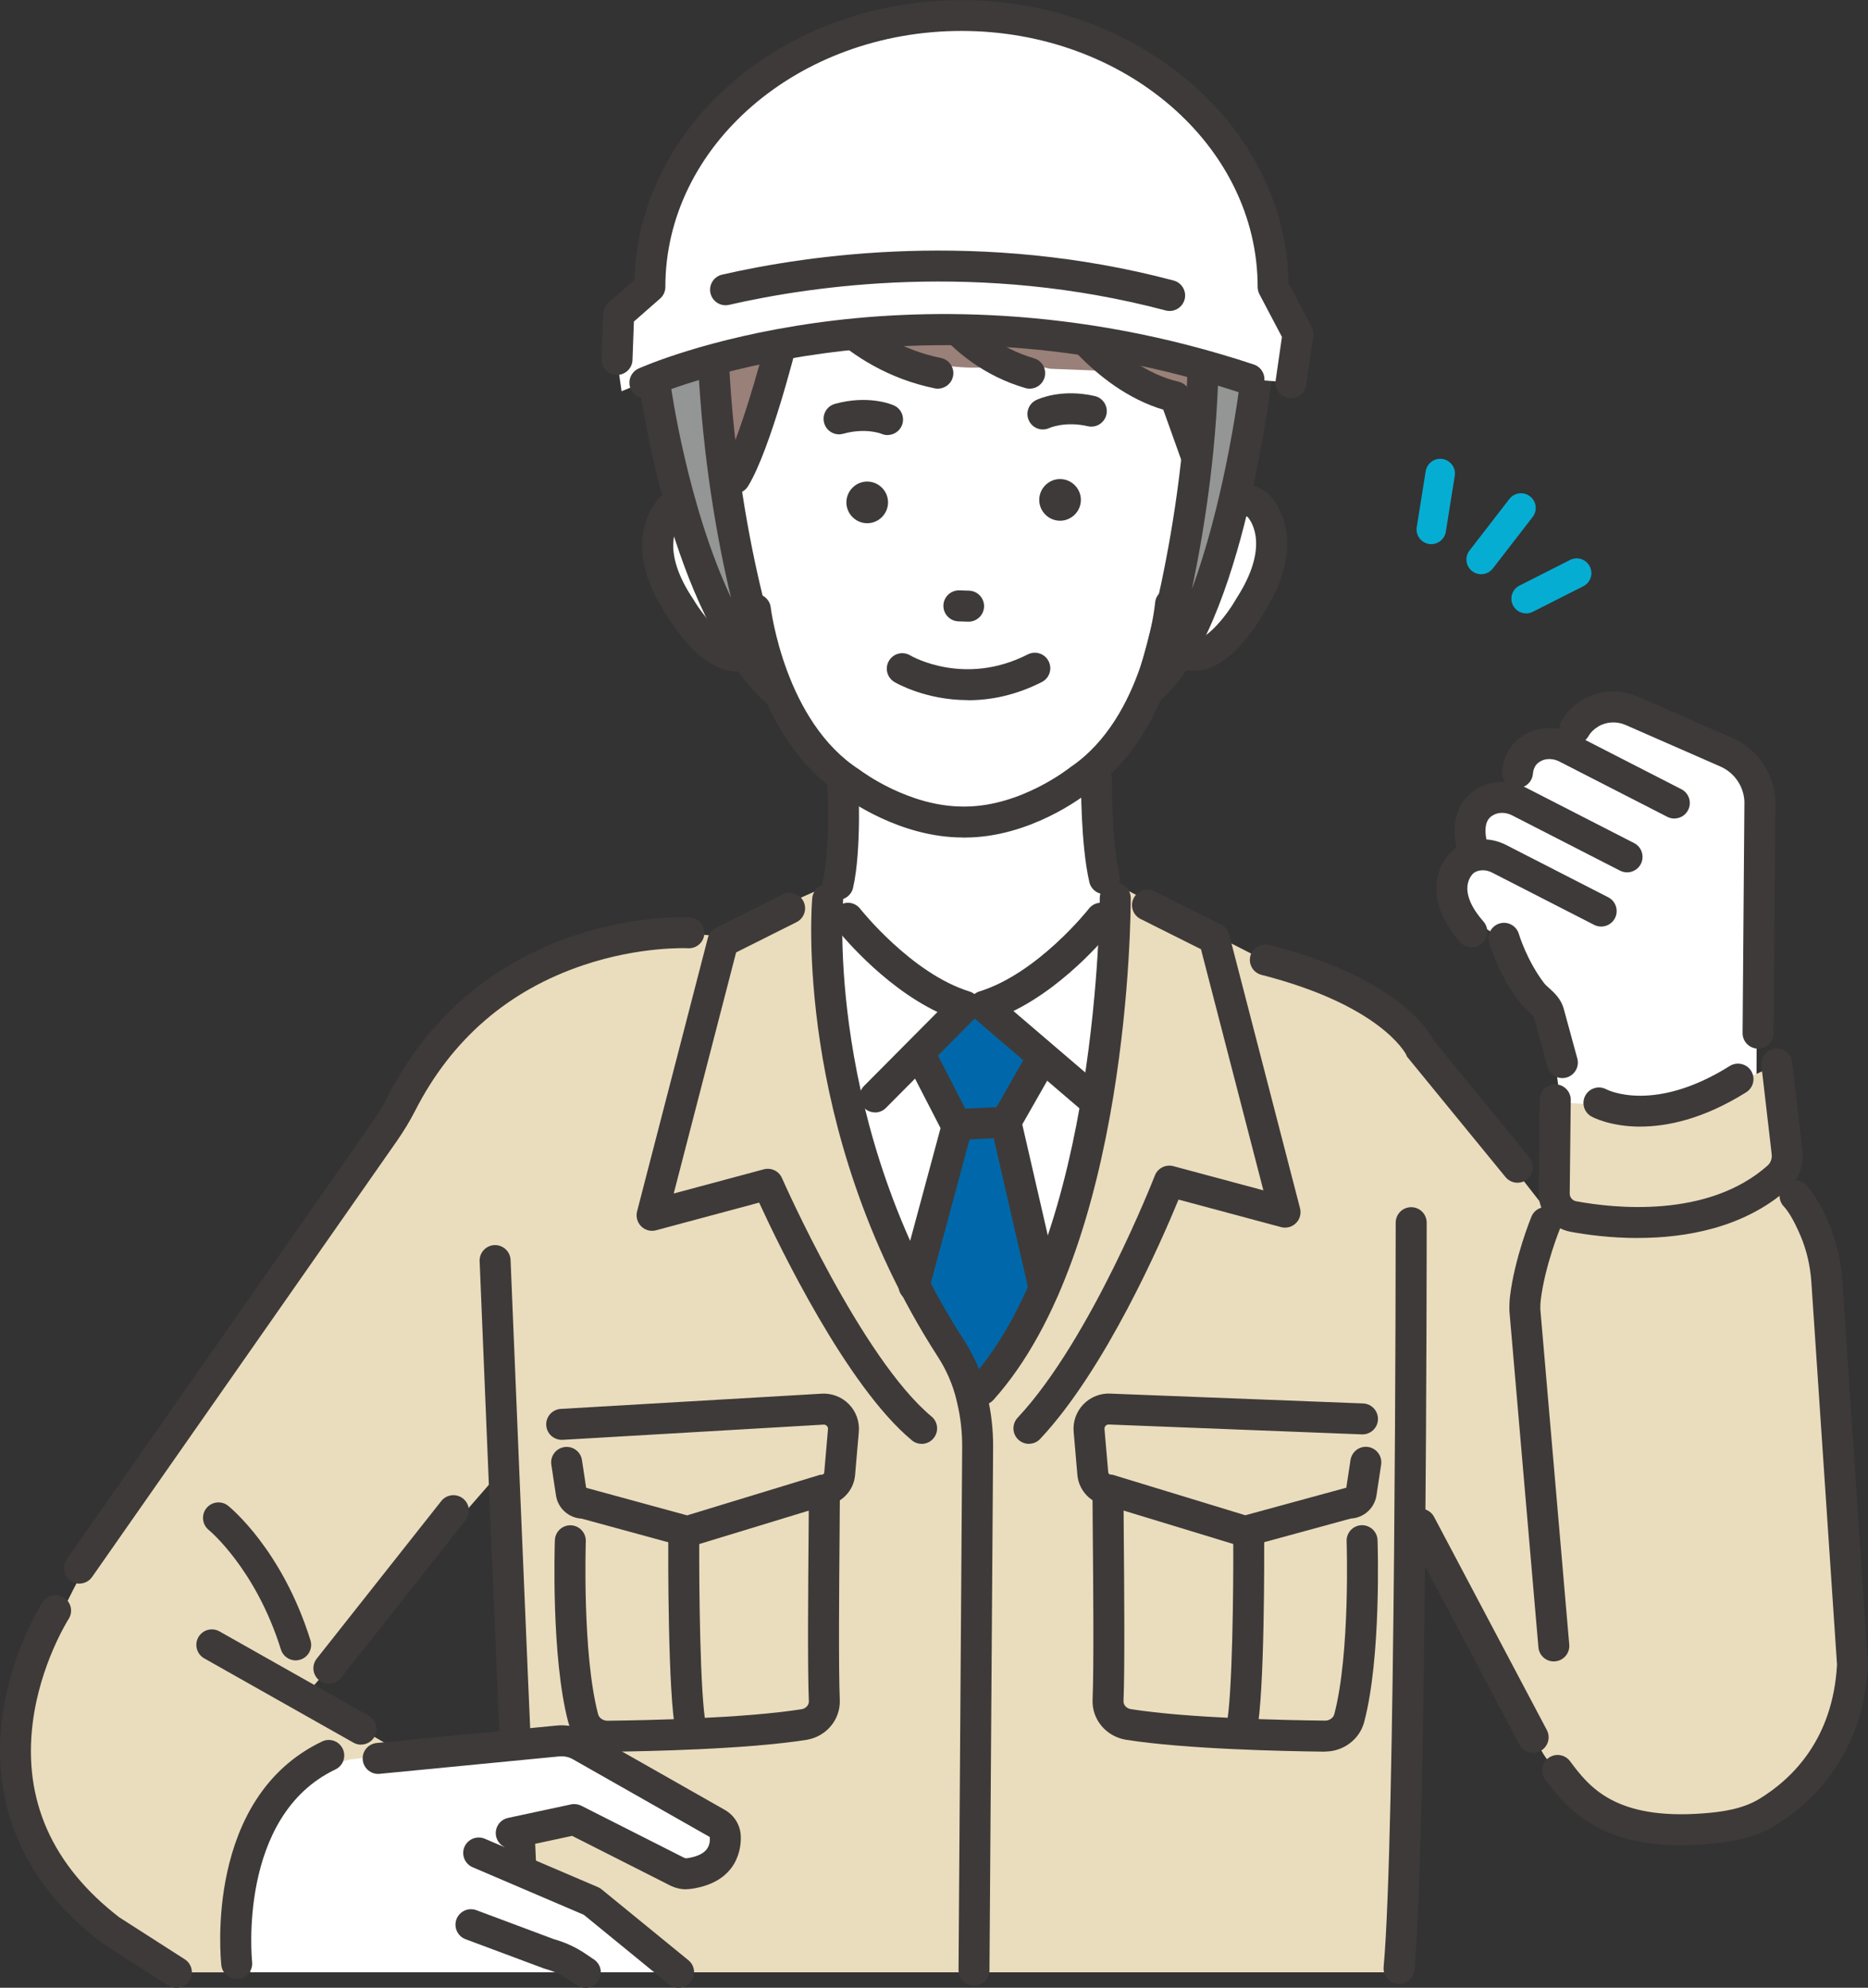
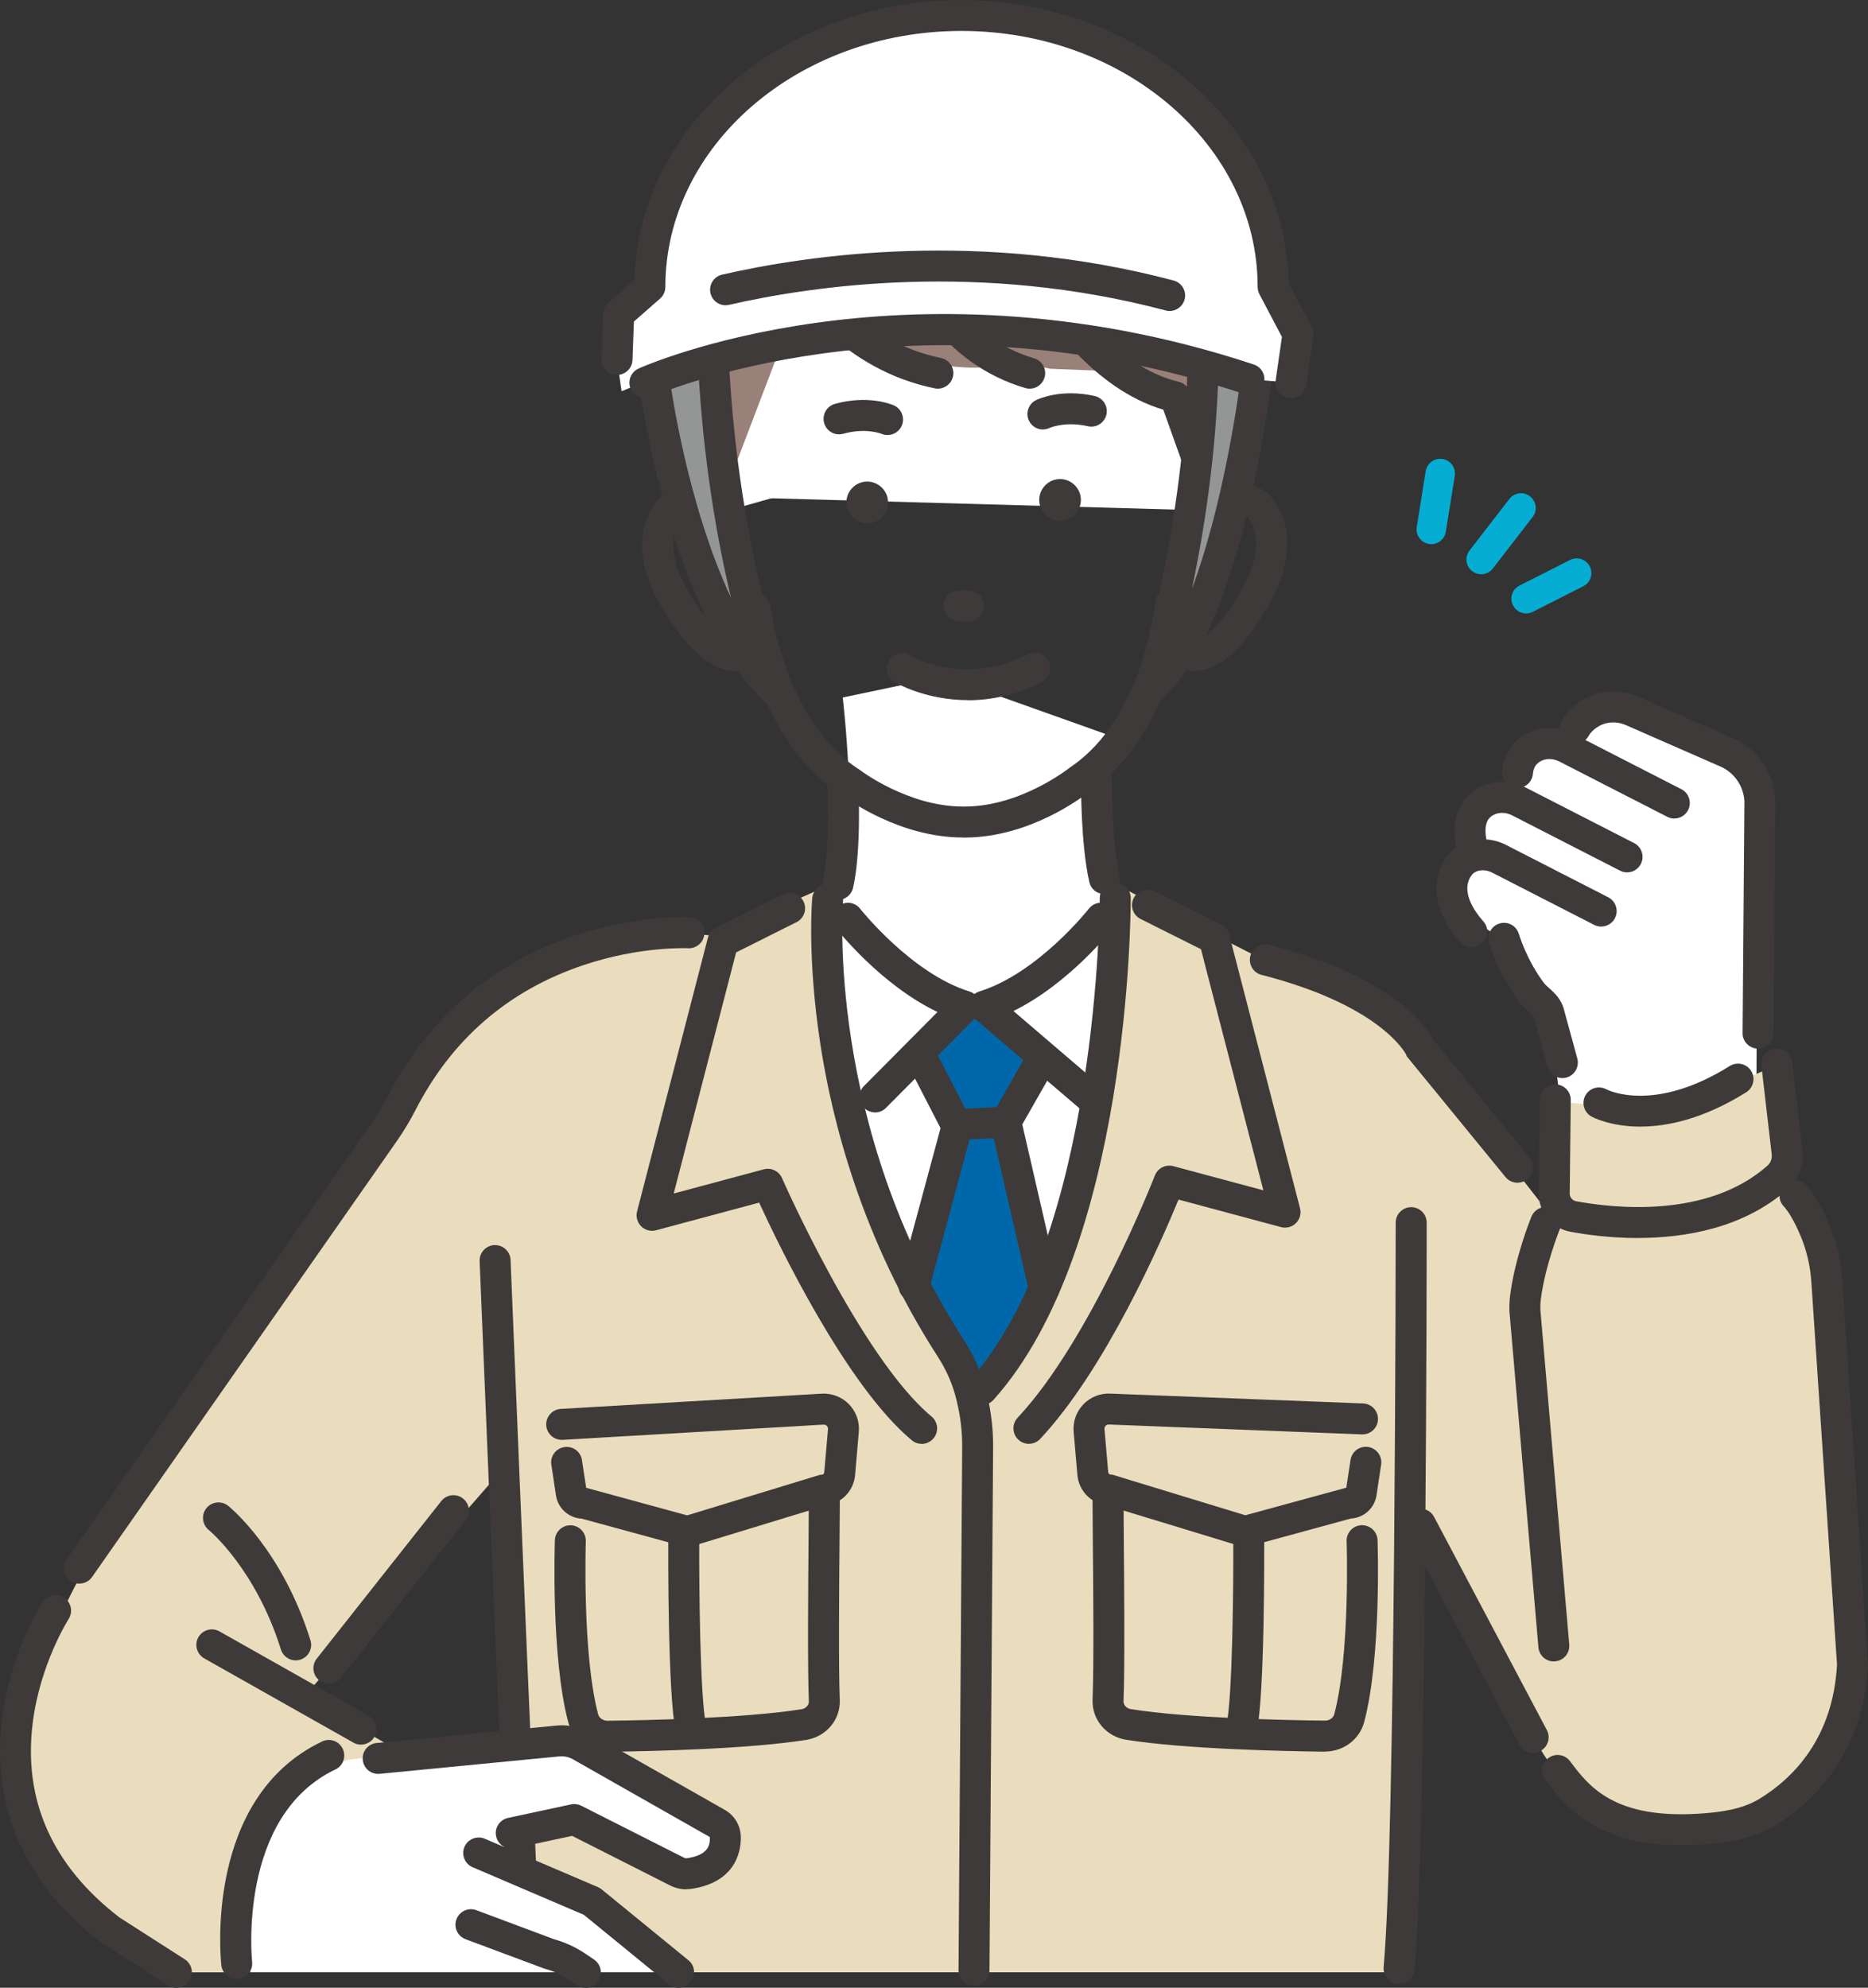
<svg xmlns="http://www.w3.org/2000/svg" id="_レイヤー_2" data-name="レイヤー 2" viewBox="0 0 359.28 382.23">
  <rect x="0" y="0" width="359.28" height="382.23" fill="#333333" stroke="none" />
  <defs>
    <style>
      .cls-1 {
        fill: #3e3a39;
      }

      .cls-1, .cls-2, .cls-3, .cls-4, .cls-5, .cls-6, .cls-7 {
        stroke-width: 0px;
      }

      .cls-2 {
        fill: #06add3;
      }

      .cls-3 {
        fill: #949595;
      }

      .cls-4 {
        fill: #998078;
      }

      .cls-5 {
        fill: #eaddbd;
      }

      .cls-6 {
        fill: #0068aa;
      }

      .cls-7 {
        fill: #fff;
      }
    </style>
  </defs>
  <g id="_レイヤー_1-2" data-name="レイヤー 1">
    <g>
      <polygon class="cls-5" points="267.09 210.68 270.89 289.03 304.57 343.75 307.54 245.65 269.09 196.37 267.09 210.68" />
      <path class="cls-5" d="M46.5,379.26l30.99-42.12-18.97-10.92,39.72-45.54,42.23-100.24s-30.71-6.66-51.35,15.58l-66.19,94.58s-36.27,52.25-9.82,71.47l21.36,17.2h12.03Z" />
      <g>
        <path class="cls-2" d="M284.88,110.42c-.6,0-1.21-.19-1.73-.59-1.24-.96-1.47-2.73-.51-3.97l7.66-9.91c.96-1.24,2.73-1.47,3.97-.51,1.24.96,1.47,2.73.51,3.97l-7.66,9.91c-.56.72-1.4,1.1-2.24,1.1Z" />
        <path class="cls-2" d="M275.29,104.64c-.15,0-.3-.01-.45-.04-1.54-.25-2.6-1.7-2.35-3.24l1.72-10.75c.25-1.54,1.7-2.6,3.24-2.35,1.54.25,2.6,1.7,2.35,3.24l-1.72,10.75c-.22,1.39-1.43,2.38-2.79,2.38Z" />
        <path class="cls-2" d="M293.53,117.95c-1.03,0-2.03-.57-2.53-1.55-.71-1.39-.15-3.1,1.25-3.8l9.72-4.92c1.39-.71,3.1-.15,3.8,1.25.71,1.39.15,3.1-1.25,3.8l-9.72,4.92c-.41.21-.85.31-1.28.31Z" />
      </g>
      <polygon class="cls-5" points="212.42 168.96 264.84 195.72 258.32 231.41 194.14 232.53 212.42 168.96" />
      <polygon class="cls-5" points="159.79 170.06 104.73 194.46 112.04 234.46 176.21 235.58 159.79 170.06" />
      <path class="cls-7" d="M162.09,134.13s2.87,24.46,0,35.4l-.39,41.06,27.18,65.2,22.02-52.94,1.87-48.83-1.87-6.68s-.49-13.38,1.94-26.13l-31.36-11.16-19.39,4.07Z" />
      <polygon class="cls-5" points="269.1 379.26 268.89 340.52 270.25 197.75 233.55 180.47 188.88 267.19 139.22 183.42 90.7 204.33 99.17 335.68 101.19 379.26 269.1 379.26" />
      <path class="cls-7" d="M203.33,29.63s-46.59-20.9-69.88,20.34l-4,16.54s-2.74,26.47,11.89,31.29l50.76-14.38,11.24-53.78Z" />
-       <path class="cls-7" d="M243.38,99.25c-5.33-6.56-12.55-2.19-12.55-2.19l-.32-33.84-20.76-11.03-23.8.31-3.26.04-23.8.31-20.47,11.56.58,35.37s-6.8-6.54-11.96.15c0,0-6.71,14.68,13.04,27.97,0,0,5.35-1.35,6.63-3.68,0,0,9.9,35.87,38.96,33.92,29.1,1.2,38.49-34.32,38.49-34.32,1.34,2.3,6.31,2.91,6.31,2.91,21.17-13.67,12.89-27.48,12.89-27.48Z" />
      <path class="cls-7" d="M136.38,95.48s-21.46-42.55,17.28-65.64c0,0,24.91-14.13,51.05,1.67,0,0,39.31,1.21,35.08,40.53l-7.11,26.14-96.29-2.7Z" />
      <path class="cls-4" d="M204.03,29.89c-48.73-18.34-83.76,31.61-73.17,59.38l3.64,7.02,3.27,1.51,2.72-5.82,13.41-35.18s20.29,18.44,41.8,12.83l6.31,1.28,12.69.5,10.84,5.77,6.87,18.92,4.13-.56,1.02-6.89c10.42-54.81-28-56.93-28-56.93l-5.53-1.82Z" />
      <path class="cls-1" d="M185.16,161.04c-11.98,0-21.95-7.18-23.17-8.09-16.64-10.73-19.55-34.44-19.67-35.45-.19-1.63.98-3.11,2.62-3.3,1.64-.18,3.11.98,3.3,2.62.03.22,2.74,22.02,17.06,31.18.07.05.14.1.21.15.09.07,9.2,6.94,19.69,6.94.16,0,.32,0,.48,0,10.74-.06,19.94-7.38,20.04-7.45.06-.05.13-.1.2-.15,14.13-9.56,16.23-31.39,16.25-31.61.15-1.64,1.59-2.84,3.23-2.7,1.64.15,2.85,1.59,2.7,3.23-.09,1.01-2.39,24.79-18.75,35.95-1.22.96-11.31,8.62-23.6,8.69-.2,0-.4,0-.6,0Z" />
      <path class="cls-1" d="M200.59,82.59c-1.1,0-2.17-.62-2.68-1.68-.72-1.48-.1-3.26,1.38-3.98.48-.23,4.88-2.24,11.28-.77,1.6.37,2.6,1.97,2.23,3.57-.37,1.6-1.97,2.6-3.57,2.23-4.34-1-7.31.31-7.34.32-.42.2-.86.3-1.3.3Z" />
      <path class="cls-1" d="M170.7,83.66c-.39,0-.78-.08-1.16-.24-.18-.07-3.1-1.19-7.37-.01-1.59.44-3.23-.49-3.66-2.08-.44-1.59.49-3.23,2.08-3.67,6.33-1.75,10.81.06,11.3.28,1.51.65,2.2,2.41,1.55,3.92-.49,1.12-1.58,1.79-2.73,1.79Z" />
      <path class="cls-1" d="M186.18,134.63c-8.15,0-13.81-3.28-14.16-3.49-1.41-.84-1.88-2.67-1.04-4.08.84-1.41,2.66-1.88,4.07-1.04.45.26,10.55,5.98,22.62-.18,1.47-.75,3.26-.17,4.01,1.3.75,1.47.17,3.26-1.3,4.01-5.14,2.62-10,3.5-14.21,3.5Z" />
      <path class="cls-1" d="M203.94,100.13h0c-2.2.03-4.03-1.75-4.06-3.95h0c-.03-2.2,1.75-4.03,3.95-4.06h0c2.2-.03,4.03,1.75,4.06,3.95h0c.03,2.2-1.75,4.03-3.95,4.06Z" />
      <path class="cls-1" d="M166.85,100.61h0c-2.2.03-4.03-1.75-4.06-3.95h0c-.03-2.2,1.75-4.03,3.95-4.06h0c2.2-.03,4.03,1.75,4.06,3.95h0c.03,2.2-1.75,4.03-3.95,4.06Z" />
      <path class="cls-1" d="M186.29,119.54s-.06,0-.09,0l-1.86-.06c-1.64-.05-2.94-1.42-2.89-3.07.05-1.64,1.42-2.93,3.07-2.89l1.86.06c1.64.05,2.94,1.42,2.89,3.07-.05,1.61-1.37,2.89-2.98,2.89Z" />
-       <path class="cls-1" d="M141.33,94.92c-.53,0-1.07-.14-1.56-.44-1.4-.86-1.84-2.7-.98-4.1,3.18-5.18,7.35-20.21,8.69-25.57.4-1.6,2.02-2.57,3.61-2.17,1.6.4,2.57,2.01,2.17,3.61-.21.82-5.08,20.23-9.39,27.25-.56.91-1.54,1.42-2.54,1.42Z" />
      <path class="cls-1" d="M133.45,93.86c-.96,0-1.91-.47-2.49-1.33-2.33-3.51-3.9-7.53-4.66-11.94-.28-1.62.81-3.16,2.43-3.44,1.62-.28,3.16.81,3.44,2.43.62,3.59,1.89,6.84,3.76,9.66.91,1.37.54,3.22-.84,4.13-.51.34-1.08.5-1.64.5Z" />
      <path class="cls-1" d="M229.72,129.01c-1.94,0-4.59-.75-6.91-4.03-.95-1.34-.63-3.2.71-4.15,1.34-.95,3.2-.63,4.15.71,1.11,1.57,1.88,1.53,2.14,1.51,2.47-.13,6.23-4.84,8-7.98.03-.05.06-.1.09-.14,6.2-9.7,2.92-14.53,2.06-15.53-4.3-2.26-6.29.5-6.51.83-.9,1.37-2.75,1.75-4.13.85-1.37-.9-1.75-2.75-.85-4.13,1.82-2.76,7.25-6.85,14.79-2.53.17.1.33.21.48.34.37.32,8.92,8.07-.78,23.3-1.1,1.94-6.35,10.59-12.84,10.93-.13,0-.26.01-.4.01Z" />
      <path class="cls-1" d="M161.17,173.04c-.22,0-.45-.03-.67-.08-1.6-.37-2.6-1.97-2.23-3.57,1.51-6.52.86-19.07.85-19.2-.09-1.64,1.17-3.05,2.81-3.13,1.64-.08,3.05,1.17,3.13,2.81.03.55.7,13.52-.99,20.86-.32,1.38-1.54,2.31-2.9,2.31Z" />
      <path class="cls-1" d="M212.42,171.94c-1.36,0-2.58-.93-2.9-2.31-1.68-7.27-1.6-19.12-1.6-19.62.01-1.64,1.34-2.95,2.98-2.95h.03c1.64.01,2.97,1.36,2.95,3,0,.12-.08,11.64,1.44,18.23.37,1.6-.63,3.2-2.23,3.57-.23.05-.45.08-.67.08Z" />
      <path class="cls-1" d="M132.29,55.15c-.41,0-.82-.08-1.22-.26-1.5-.67-2.17-2.44-1.5-3.94.22-.48,5.43-11.91,17.46-20.6,11.13-8.04,30.35-15.12,58.7-3.18,1.52.64,2.23,2.38,1.59,3.9-.64,1.52-2.38,2.23-3.9,1.59-20.72-8.72-38.52-7.87-52.9,2.52-10.75,7.76-15.47,18.1-15.51,18.2-.5,1.11-1.58,1.76-2.72,1.76Z" />
      <path class="cls-1" d="M141.66,129.12c-.07,0-.14,0-.2,0-6.46-.17-11.89-8.61-13.03-10.51-10.02-14.85-1.72-22.76-1.36-23.09.15-.13.3-.25.47-.35,7.37-4.47,12.88-.56,14.75,2.13.94,1.35.61,3.21-.74,4.15-1.34.93-3.18.62-4.12-.71-.55-.73-2.58-2.85-6.46-.68-.83,1.01-3.93,5.86,2.44,15.27.03.05.06.1.09.15,1.83,3.06,5.68,7.61,8.12,7.68.25,0,1.01.03,2.06-1.54.92-1.37,2.77-1.73,4.13-.81,1.37.92,1.73,2.77.81,4.13-2.3,3.42-5.02,4.18-6.96,4.18Z" />
      <path class="cls-1" d="M180.4,74.74c-.2,0-.4-.02-.6-.06-17.91-3.65-26.68-17.65-27.04-18.25-.86-1.4-.42-3.24.98-4.1,1.4-.86,3.23-.42,4.09.98.11.18,7.89,12.42,23.15,15.53,1.61.33,2.65,1.9,2.32,3.51-.29,1.41-1.53,2.38-2.92,2.38Z" />
      <path class="cls-1" d="M198.04,74.74c-.28,0-.56-.04-.84-.12-16.01-4.7-22.23-18.88-22.49-19.48-.65-1.51.06-3.26,1.57-3.91,1.51-.64,3.26.05,3.91,1.56h0c.05.12,5.44,12.22,18.69,16.11,1.58.46,2.48,2.12,2.02,3.7-.38,1.3-1.57,2.14-2.86,2.14Z" />
      <path class="cls-1" d="M230.76,92.56c-1.22,0-2.37-.76-2.8-1.98l-4.22-11.8c-13.65-4.05-22.54-18.03-22.92-18.65-.87-1.39-.45-3.23.94-4.1,1.39-.87,3.23-.45,4.1.94.13.2,8.72,13.63,20.82,16.43.99.23,1.79.94,2.13,1.9l4.75,13.28c.55,1.55-.25,3.25-1.8,3.81-.33.12-.67.17-1,.17Z" />
      <path class="cls-1" d="M269.09,381.48c-.09,0-.18,0-.28-.01-1.64-.15-2.84-1.6-2.69-3.24,2.28-24.74,2.32-141.94,2.32-143.12,0-1.65,1.33-2.98,2.98-2.98h0c1.65,0,2.98,1.33,2.98,2.98,0,4.83-.04,118.66-2.34,143.67-.14,1.55-1.44,2.71-2.96,2.71Z" />
      <path class="cls-1" d="M100.2,363.3c-1.58,0-2.9-1.25-2.97-2.85-2.04-45.91-4.95-117.21-4.98-117.93-.07-1.64,1.21-3.03,2.85-3.1,1.65-.05,3.03,1.21,3.1,2.85.03.71,2.94,72.01,4.98,117.9.07,1.64-1.2,3.04-2.84,3.11-.04,0-.09,0-.13,0Z" />
      <path class="cls-1" d="M132.24,297.58l-20.37-5.56c-2.48-.13-4.56-1.97-4.94-4.48l-.89-5.89c-.25-1.63.87-3.14,2.5-3.39,1.63-.25,3.15.87,3.39,2.5l.81,5.33,19.42,5.3,25.56-7.8.36-.02c.24-.01.43-.2.45-.44l.72-8.32c.03-.3-.11-.51-.23-.63-.12-.12-.32-.26-.62-.24l-50.19,2.93c-1.64.08-3.05-1.16-3.15-2.8-.1-1.64,1.16-3.05,2.8-3.15l50.19-2.93c1.96-.11,3.87.63,5.24,2.04,1.37,1.41,2.06,3.34,1.89,5.3l-.72,8.32c-.26,3.04-2.65,5.48-5.65,5.84l-26.57,8.1Z" />
      <path class="cls-1" d="M132.89,335.44c-1.37,0-2.61-.95-2.91-2.35-1.57-7.26-1.46-35.32-1.45-36.51,0-1.64,1.34-2.96,2.98-2.96h.01c1.65,0,2.97,1.35,2.97,2.99-.04,7.93.13,29.73,1.32,35.23.35,1.61-.67,3.19-2.28,3.54-.21.05-.42.07-.63.07Z" />
      <path class="cls-1" d="M116.85,336.83c-3.57,0-6.68-2.32-7.56-5.68-3.31-12.52-2.6-34.07-2.57-34.98.06-1.64,1.44-2.93,3.08-2.87,1.64.06,2.93,1.44,2.87,3.08,0,.21-.71,21.59,2.37,33.26.19.72.95,1.24,1.8,1.24h.02c7.54-.08,26.25-.47,37.29-2.21.84-.13,1.45-.79,1.42-1.53-.27-6.52-.13-22.44-.05-31.95.03-3.19.05-5.72.05-7.06,0-1.64,1.33-2.98,2.98-2.98s2.98,1.33,2.98,2.98c0,1.34-.02,3.9-.05,7.11-.08,9.46-.22,25.28.04,31.66.15,3.76-2.61,7.06-6.44,7.66-11.43,1.81-30.49,2.2-38.16,2.29-.03,0-.06,0-.09,0Z" />
      <path class="cls-1" d="M239.44,297.58l-26.57-8.1c-2.99-.36-5.38-2.8-5.65-5.84l-.72-8.32c-.17-1.96.52-3.89,1.89-5.3,1.36-1.4,3.26-2.15,5.21-2.04l48.57,1.89c1.64.06,2.92,1.45,2.86,3.09-.06,1.64-1.45,2.92-3.09,2.86l-48.66-1.9c-.31-.02-.51.12-.62.24-.12.12-.25.33-.23.63l.72,8.32c.02.24.21.42.45.44l.36.02,25.56,7.8,19.42-5.3.81-5.33c.25-1.63,1.77-2.75,3.39-2.5,1.63.25,2.74,1.77,2.5,3.39l-.89,5.89c-.38,2.51-2.46,4.36-4.94,4.48l-20.37,5.56Z" />
      <path class="cls-1" d="M238.79,335.44c-.21,0-.42-.02-.63-.07-1.61-.35-2.63-1.93-2.28-3.54,1.19-5.5,1.36-27.29,1.32-35.23,0-1.65,1.32-2.98,2.96-2.99h.01c1.64,0,2.97,1.32,2.98,2.96,0,1.19.12,29.26-1.45,36.51-.3,1.4-1.54,2.35-2.91,2.35Z" />
      <path class="cls-1" d="M254.83,336.83s-.06,0-.09,0c-7.67-.09-26.73-.48-38.16-2.29-3.82-.61-6.59-3.9-6.44-7.66.26-6.38.13-22.2.04-31.66-.03-3.21-.05-5.76-.05-7.11,0-1.64,1.33-2.98,2.98-2.98s2.98,1.33,2.98,2.98c0,1.33.02,3.87.05,7.06.08,9.51.22,25.43-.05,31.95-.03.74.58,1.4,1.42,1.53,11.04,1.75,29.76,2.13,37.29,2.21.88.02,1.64-.51,1.83-1.24,3.08-11.66,2.38-33.04,2.37-33.26-.06-1.64,1.23-3.02,2.87-3.08,1.65-.04,3.02,1.23,3.08,2.87.03.91.74,22.47-2.57,34.98-.89,3.35-3.99,5.68-7.56,5.68Z" />
      <path class="cls-1" d="M238.4,92.25c-.18,0-.37-.02-.56-.05-1.62-.31-2.68-1.87-2.37-3.48.69-3.61,1.18-7.12,1.46-10.41.14-1.64,1.58-2.87,3.22-2.71,1.64.14,2.85,1.58,2.71,3.22-.3,3.5-.82,7.2-1.54,11.01-.27,1.43-1.52,2.42-2.92,2.42Z" />
      <g>
        <path class="cls-7" d="M337.82,211.15l.24-64.54-27.38-10.67s-7.87-.54-9.05,7.5c0,0-8.97-1.79-10.65,10.22,0,0-8.41-2.35-6.83,10.13,0,0-7.2,3.27-4.03,10.88l8.02,5.47,9.77,14.69,2.08,16.16c18.63,14.55,30.41,5.64,37.84.17Z" />
        <path class="cls-5" d="M341.74,204.62c-19.92,10.5-41.68,7.25-41.68,7.25l-1.14,17.64c0,2.17,1.54,4.03,3.67,4.43,7.92,1.47,26.87,3.48,39.31-7.54,1.37-1.21,2.04-3.03,1.79-4.84l-1.96-16.94Z" />
        <path class="cls-5" d="M343.14,226.39c1.49,1.58,4.91,7.73,5.92,10.11,1.32,3.14,2.08,6.49,2.3,9.89l4.94,73.68c-.82,16.14-10.03,24.5-16.32,28.35-3.63,2.22-7.84,3.35-12.1,3.24-11.72-.3-21.22-6.52-26.91-10.19-3.8-2.45-6.1-6.65-6.19-11.16l-1.51-78.38c-.01-.75,0-1.5.09-2.25.85-7.12,2.91-16.81,2.91-16.81l29.47.62,17.38-7.12Z" />
        <path class="cls-1" d="M315.51,216.64c-5.76,0-9.15-1.79-9.41-1.94-1.44-.79-1.97-2.6-1.18-4.05.79-1.43,2.58-1.96,4.02-1.19.43.22,9.29,4.58,23.75-4.48,1.39-.87,3.23-.45,4.11.94.87,1.39.45,3.23-.94,4.11-8.3,5.2-15.26,6.6-20.36,6.6Z" />
        <path class="cls-1" d="M315.01,238.06c-5.34,0-9.97-.65-12.95-1.2-3.55-.66-6.12-3.75-6.11-7.36l.2-18.04c.02-1.63,1.35-2.95,2.98-2.95h.03c1.64.02,2.96,1.37,2.95,3.01l-.2,18.01c0,.7.52,1.33,1.24,1.46,7.23,1.34,25.28,3.35,36.79-6.84.62-.55.93-1.38.81-2.21v-.06s-1.97-16.94-1.97-16.94c-.19-1.63.98-3.11,2.62-3.3,1.64-.19,3.11.98,3.3,2.62l1.96,16.91c.37,2.8-.66,5.58-2.77,7.44-8.51,7.54-19.73,9.44-28.88,9.44Z" />
        <path class="cls-1" d="M323.34,354.82c-15.33,0-21.53-6.43-26.14-12.59-.99-1.32-.72-3.18.6-4.17,1.32-.99,3.18-.72,4.17.6,3.59,4.79,8.5,11.36,25.69,10.03,3.5-.27,7.51-.81,10.77-2.81,6.37-3.9,14.11-11.54,14.89-25.78l-4.93-73.51c-.21-3.17-.91-6.17-2.08-8.94-1.41-3.33-2.53-4.92-3.23-5.67-1.13-1.2-1.07-3.08.13-4.21,1.2-1.13,3.08-1.07,4.21.13,1.5,1.6,2.98,4.1,4.38,7.43,1.42,3.37,2.27,7.03,2.53,10.85l4.95,73.86v.18c-.91,17.85-11.51,26.92-17.75,30.74-4.33,2.65-9.22,3.34-13.42,3.67-1.68.13-3.27.19-4.77.19Z" />
        <path class="cls-1" d="M298.85,319.48c-1.53,0-2.83-1.17-2.96-2.72l-5.58-64.67v-.1c-.02-.99.02-1.86.11-2.66.89-7.44,4-15.07,4.13-15.39.63-1.52,2.37-2.25,3.89-1.62,1.52.63,2.25,2.37,1.62,3.89h0c-.03.07-2.94,7.22-3.73,13.83-.06.51-.08,1.06-.07,1.74l5.56,64.46c.14,1.64-1.07,3.08-2.71,3.22-.09,0-.17.01-.26.01Z" />
        <path class="cls-1" d="M338.13,201.64h-.02c-1.64-.01-2.97-1.36-2.95-3l.35-44.53c-.13-2.91-1.93-5.54-4.61-6.71l-18.21-7.98c-1.76-.77-3.74-.66-5.3.29-.85.52-1.47,1.13-1.84,1.8-.8,1.44-2.61,1.96-4.05,1.17-1.44-.79-1.96-2.61-1.17-4.05.88-1.59,2.21-2.94,3.95-4,3.22-1.97,7.25-2.22,10.8-.66l18.21,7.98c4.77,2.09,7.97,6.8,8.17,12.01v.07s-.35,44.67-.35,44.67c-.01,1.64-1.34,2.96-2.98,2.96Z" />
        <path class="cls-1" d="M322.04,157.4c-.46,0-.92-.11-1.36-.33l-20.75-10.63c-1.29-.66-2.74-.64-3.8.04-.8.52-1.2,1.24-1.3,2.35-.16,1.64-1.61,2.85-3.25,2.68-1.64-.16-2.84-1.61-2.68-3.25.28-2.91,1.65-5.25,3.97-6.77,2.84-1.85,6.58-1.99,9.77-.36l20.75,10.63c1.46.75,2.04,2.54,1.29,4.01-.53,1.03-1.57,1.62-2.65,1.62Z" />
        <path class="cls-1" d="M312.95,167.75c-.46,0-.92-.11-1.36-.33l-20.75-10.63c-1.29-.66-2.74-.64-3.8.04-.48.31-1.76,1.15-1.18,4.43.28,1.62-.8,3.16-2.42,3.45-1.62.28-3.16-.8-3.45-2.42-1.09-6.22,1.91-9.21,3.79-10.44,2.84-1.85,6.58-1.99,9.77-.36l20.75,10.63c1.46.75,2.04,2.54,1.29,4.01-.53,1.03-1.57,1.62-2.65,1.62Z" />
        <path class="cls-1" d="M283.07,182.16c-.82,0-1.64-.34-2.23-1.01-4.36-4.93-4.85-9.09-4.49-11.72.44-3.26,2.31-5.55,3.92-6.6,2.73-1.79,6.34-1.92,9.41-.35l19.64,10.06c1.46.75,2.04,2.55,1.29,4.01-.75,1.46-2.55,2.04-4.01,1.29l-19.64-10.06c-1.15-.59-2.5-.58-3.43.03-.27.18-1.08,1-1.27,2.4-.27,2,.79,4.42,3.05,6.98,1.09,1.23.97,3.11-.26,4.2-.57.5-1.27.75-1.97.75Z" />
        <path class="cls-1" d="M300.49,207.31c-1.31,0-2.51-.87-2.87-2.2l-2.6-9.51c-.07-.27-.59-.74-1.05-1.15-.56-.51-1.2-1.08-1.78-1.84-4.03-5.32-5.72-11.11-5.79-11.35-.46-1.58.45-3.23,2.04-3.69,1.58-.46,3.23.45,3.69,2.03.03.09,1.5,5.02,4.82,9.41.23.31.61.65,1.01,1.01.97.87,2.3,2.07,2.82,4.03l2.59,9.49c.43,1.59-.5,3.22-2.09,3.66-.26.07-.53.11-.79.11Z" />
      </g>
      <path class="cls-1" d="M291.87,227.43c-.86,0-1.72-.37-2.31-1.09l-18.98-23.2-.12-.33c-.28-.55-5.23-9.57-27.83-15.35-1.59-.41-2.55-2.03-2.15-3.62.41-1.59,2.03-2.55,3.62-2.15,24.04,6.15,30.38,15.9,31.62,18.33l18.45,22.55c1.04,1.27.85,3.15-.42,4.19-.55.45-1.22.67-1.88.67Z" />
      <path class="cls-1" d="M294.88,337.05c-1.07,0-2.1-.58-2.64-1.59l-21.69-40.99c-.77-1.45-.21-3.26,1.24-4.03,1.45-.77,3.26-.21,4.03,1.24l21.69,40.99c.77,1.45.21,3.26-1.24,4.03-.44.24-.92.35-1.39.35Z" />
      <g>
        <path class="cls-7" d="M48.16,379.26c-2.79-6.9-3.46-18.58,2.24-29.37l7.42-8.93,9.39-2.61,39.29-4.64,32.4,17.8s2.91,9.93-8.71,8.37l-16.22-9.99-15.64,2.6-2.66,5.37,20.24,7.91,14.62,13.49H48.16Z" />
        <path class="cls-1" d="M132,363.3c-1.08,0-2.16-.26-3.15-.76l-18.81-9.52-11.08,2.38c-1.61.34-3.19-.68-3.54-2.29s.68-3.19,2.29-3.54l12.11-2.6c.67-.14,1.36-.05,1.97.25l19.75,9.99c.2.1.41.14.6.11,4.01-.6,4.45-2.45,4.39-4,0-.05-.03-.09-.07-.11l-26.29-14.93c-.8-.45-1.74-.64-2.65-.53-.03,0-.05,0-.08,0l-34.42,3.34c-1.64.16-3.09-1.04-3.25-2.68-.16-1.64,1.04-3.09,2.68-3.25l34.38-3.33c2.16-.26,4.39.19,6.28,1.26l26.29,14.93c1.85,1.05,3,2.94,3.08,5.06.08,2.03-.37,8.77-9.47,10.12-.34.05-.67.07-1.01.07Z" />
        <path class="cls-1" d="M112.58,382.23c-.58,0-1.16-.17-1.67-.51l-1.58-1.07c-1.37-.93-2.88-1.62-4.48-2.06-.09-.02-.18-.05-.26-.08l-15.05-5.62c-1.54-.58-2.32-2.29-1.75-3.83.58-1.54,2.29-2.32,3.83-1.75l14.93,5.58c2.18.61,4.24,1.56,6.12,2.84l1.58,1.07c1.36.92,1.72,2.78.79,4.14-.58.85-1.51,1.31-2.47,1.31Z" />
        <path class="cls-1" d="M130.53,382.23c-.66,0-1.33-.22-1.88-.67l-16.36-13.36-21.39-9.15c-1.51-.65-2.21-2.4-1.57-3.91.65-1.51,2.4-2.21,3.91-1.57l21.77,9.31c.26.11.5.25.71.43l16.69,13.63c1.27,1.04,1.46,2.92.42,4.19-.59.72-1.45,1.09-2.31,1.09Z" />
      </g>
      <path class="cls-1" d="M15.27,304.52c-.59,0-1.18-.17-1.7-.54-1.35-.94-1.68-2.8-.73-4.15l58.57-83.76c1.21-1.74,2.27-3.48,3.14-5.19,9.68-18.98,24.95-27.35,36.06-31.03,12-3.97,21.66-3.47,22.06-3.45,1.64.09,2.9,1.5,2.8,3.14-.09,1.64-1.5,2.89-3.14,2.8-.21-.01-9.19-.42-20.07,3.23-14.51,4.86-25.41,14.29-32.41,28.01-1,1.95-2.2,3.94-3.57,5.9l-58.57,83.76c-.58.83-1.5,1.27-2.44,1.27Z" />
      <path class="cls-1" d="M63.26,323.76c-.65,0-1.3-.21-1.85-.64-1.29-1.02-1.51-2.89-.49-4.18l23.95-30.3c1.02-1.29,2.89-1.51,4.18-.49,1.29,1.02,1.51,2.89.49,4.18l-23.95,30.3c-.59.74-1.46,1.13-2.34,1.13Z" />
      <path class="cls-1" d="M69.43,335.48c-.5,0-1-.12-1.46-.39l-28.69-16.2c-1.43-.81-1.94-2.63-1.13-4.06.81-1.43,2.63-1.94,4.06-1.13l28.69,16.2c1.43.81,1.94,2.63,1.13,4.06-.55.97-1.56,1.51-2.6,1.51Z" />
      <path class="cls-1" d="M56.87,319.28c-1.27,0-2.44-.82-2.84-2.09-4.85-15.53-13.79-22.92-13.88-22.99-1.27-1.03-1.48-2.91-.45-4.19,1.03-1.28,2.9-1.48,4.18-.46.42.34,10.4,8.48,15.83,25.86.49,1.57-.38,3.24-1.96,3.73-.3.09-.59.14-.89.14Z" />
      <path class="cls-1" d="M45.53,380.54c-1.5,0-2.79-1.13-2.96-2.65-.14-1.31-3.27-32.22,19.38-43.02,1.49-.71,3.26-.08,3.97,1.41.71,1.49.08,3.26-1.41,3.97-18.87,8.99-16.05,36.71-16.02,36.99.18,1.64-1,3.11-2.63,3.29-.11.01-.22.02-.33.02Z" />
      <path class="cls-1" d="M33.92,382.23c-.55,0-1.11-.15-1.6-.47l-12.93-8.3C.93,359.27-1.12,342.18.41,330.35c1.63-12.65,7.53-21.87,7.78-22.26.89-1.38,2.74-1.78,4.12-.88,1.38.89,1.78,2.74.88,4.12-.09.15-5.49,8.67-6.9,19.99-1.85,14.84,3.75,27.4,16.63,37.35l12.61,8.08c1.39.89,1.79,2.73.9,4.11-.57.89-1.53,1.37-2.51,1.37Z" />
      <path class="cls-1" d="M177.27,277.64c-.67,0-1.34-.22-1.9-.69-12.55-10.42-25.6-37.5-29.36-45.7l-19.82,5.32c-1.02.28-2.12-.01-2.87-.76-.75-.75-1.05-1.84-.79-2.86l13.62-52.62c.22-.83.78-1.53,1.55-1.92l12.83-6.42c1.47-.74,3.26-.14,4,1.33.74,1.47.14,3.26-1.33,4l-11.62,5.82-12,46.36,17.32-4.65c1.42-.38,2.91.33,3.5,1.68.15.35,15.29,34.66,28.76,45.85,1.27,1.05,1.44,2.93.39,4.19-.59.71-1.44,1.08-2.29,1.08Z" />
      <path class="cls-1" d="M197.9,277.64c-.73,0-1.46-.27-2.04-.81-1.2-1.12-1.26-3.01-.14-4.21,14.08-15.02,26.28-46.27,26.4-46.58.55-1.42,2.08-2.19,3.55-1.8l17.32,4.65-12-46.36-11.62-5.82c-1.47-.74-2.07-2.53-1.33-4,.74-1.47,2.53-2.07,4-1.33l12.83,6.42c.77.38,1.34,1.08,1.55,1.92l13.62,52.62c.27,1.03-.03,2.12-.79,2.86-.75.75-1.85,1.04-2.87.76l-19.71-5.29c-3.26,7.93-13.98,32.55-26.61,46.02-.59.63-1.38.94-2.17.94Z" />
      <g>
        <polygon class="cls-6" points="177.27 203.38 187.38 193.02 199.54 203.38 195.14 215.77 202.55 247.33 188.07 264.87 175.22 247.71 183.66 215.77 177.27 203.38" />
        <path class="cls-1" d="M183.9,219.22c-1.11,0-2.13-.62-2.65-1.61l-6.63-12.86c-.75-1.46-.18-3.26,1.28-4.01,1.46-.75,3.26-.18,4.01,1.28l5.75,11.16,6.01-.3,6.25-10.97c.81-1.43,2.63-1.93,4.06-1.11,1.43.81,1.93,2.63,1.11,4.06l-7.06,12.39c-.5.88-1.42,1.45-2.44,1.5l-9.56.47s-.1,0-.15,0Z" />
        <path class="cls-1" d="M175.8,250.25c-.26,0-.52-.03-.78-.1-1.59-.43-2.53-2.06-2.1-3.65l8.1-30.02c.43-1.59,2.06-2.53,3.65-2.1,1.59.43,2.53,2.06,2.1,3.65l-8.1,30.02c-.36,1.33-1.56,2.2-2.87,2.2Z" />
        <path class="cls-1" d="M200.82,250.72c-1.36,0-2.58-.93-2.9-2.31l-7.36-31.97c-.37-1.6.63-3.2,2.23-3.57,1.6-.37,3.2.63,3.57,2.23l7.36,31.97c.37,1.6-.63,3.2-2.23,3.57-.22.05-.45.08-.67.08Z" />
        <path class="cls-1" d="M168.29,213.9c-.76,0-1.52-.29-2.1-.87-1.17-1.16-1.17-3.05-.01-4.21l14.13-14.22c-10.88-5.2-19.18-15.69-19.57-16.19-1.01-1.3-.79-3.17.51-4.18,1.3-1.01,3.17-.79,4.18.51h0c.1.12,9.88,12.46,21.05,15.92,1,.31,1.76,1.11,2.01,2.13.25,1.01-.04,2.08-.78,2.82l-17.31,17.43c-.58.59-1.35.88-2.11.88Z" />
        <path class="cls-1" d="M209.62,213.9c-.69,0-1.37-.24-1.94-.72l-20.36-17.43c-.82-.71-1.2-1.8-.98-2.87.22-1.06,1-1.92,2.04-2.24,11.22-3.47,20.96-15.79,21.05-15.91,1.01-1.3,2.89-1.52,4.18-.51,1.3,1.01,1.52,2.89.51,4.18-.39.5-8.5,10.75-19.2,16.01l16.64,14.24c1.25,1.07,1.4,2.95.33,4.2-.59.69-1.42,1.04-2.26,1.04Z" />
      </g>
      <path class="cls-1" d="M188.88,270.17c-.71,0-1.42-.25-1.99-.76-1.22-1.1-1.33-2.98-.23-4.21,24.65-27.47,24.86-91.84,24.86-92.49,0-1.65,1.33-2.98,2.98-2.98h0c1.64,0,2.98,1.33,2.98,2.97,0,2.74-.22,67.31-26.39,96.47-.59.66-1.4.99-2.22.99Z" />
      <path class="cls-1" d="M187.34,381.84h-.02c-1.64-.01-2.97-1.35-2.96-3l.7-100.52c.02-2.93-.31-5.86-1-8.7l-.12-.51c-.69-2.87-1.9-5.65-3.59-8.27-14.51-22.46-20.3-45.17-22.6-60.27-2.5-16.4-1.57-27.39-1.53-27.85.15-1.64,1.59-2.85,3.23-2.7,1.64.15,2.85,1.59,2.7,3.23-.04.42-3.42,43.16,23.2,84.36,2.06,3.18,3.53,6.58,4.38,10.1l.12.51c.8,3.32,1.19,6.73,1.16,10.15l-.7,100.52c-.01,1.64-1.34,2.96-2.98,2.96Z" />
      <g>
        <g>
          <path class="cls-1" d="M133.18,93.37c-.97,0-1.91-.47-2.49-1.33-2.23-3.37-3.74-7.22-4.47-11.44-.28-1.62.81-3.16,2.43-3.44,1.62-.28,3.16.81,3.44,2.43.59,3.41,1.79,6.49,3.56,9.17.91,1.37.54,3.22-.84,4.13-.51.34-1.08.5-1.64.5Z" />
          <path class="cls-3" d="M126.55,72.15l11.45-2.88s2.66,51.26,10.97,63.39c0,0-18.02-6.34-22.43-60.5Z" />
          <path class="cls-1" d="M148.98,135.63c-.75,0-1.49-.28-2.06-.83-17.95-17.21-23.6-58.32-23.84-60.06-.22-1.63.93-3.13,2.56-3.34,1.63-.22,3.13.93,3.35,2.56.04.3,3.16,22.99,11.62,41-2.64-11.02-5.41-26.45-6.36-45.17-.08-1.64,1.18-3.04,2.82-3.13,1.63-.09,3.04,1.18,3.13,2.82,1.89,37.32,11.45,61.83,11.55,62.08.52,1.3.06,2.79-1.11,3.57-.51.34-1.09.51-1.66.51Z" />
        </g>
        <g>
          <path class="cls-1" d="M238.91,89.02c-.18,0-.37-.02-.56-.05-1.62-.31-2.68-1.87-2.37-3.48.65-3.44,1.12-6.78,1.39-9.92.14-1.64,1.58-2.86,3.22-2.71,1.64.14,2.85,1.58,2.71,3.22-.29,3.34-.78,6.88-1.47,10.52-.27,1.43-1.52,2.42-2.92,2.42Z" />
          <path class="cls-3" d="M242.04,68.56l-10.43-2.1s-4.84,53.86-13.15,65.99c0,0,19.17-9.72,23.58-63.89Z" />
          <path class="cls-1" d="M221.19,135.43c-.58,0-1.16-.17-1.66-.51-1.11-.75-1.59-2.14-1.16-3.41.1-.29,9.78-29.78,10.1-64.19.02-1.64,1.35-2.95,2.98-2.95h.03c1.65.02,2.97,1.36,2.95,3.01-.16,17.71-2.66,33.92-5.18,45.85,5.59-15.01,8.76-34.59,9.72-43.56.17-1.64,1.64-2.82,3.28-2.65,1.64.17,2.82,1.64,2.65,3.28-.22,2.06-5.58,50.56-21.76,64.42-.55.47-1.24.72-1.94.72Z" />
        </g>
        <g>
          <path class="cls-7" d="M248.3,73.59l1.35-9.34-4.79-9.08c0-28.83-26.84-52.2-59.94-52.2s-59.94,23.37-59.94,52.2l-6,5.26-.31,8.68.88,6.13s28.26-12.59,68.52-11.91c0,0,32.17-.84,52.15,9.58l8.08.67Z" />
          <path class="cls-1" d="M124.04,76.57c-1.14,0-2.22-.65-2.72-1.76-.68-1.5,0-3.26,1.49-3.94.53-.24,13.16-5.86,34.13-8.79,19.28-2.7,49.54-3.5,84.21,8.01,1.56.52,2.41,2.2,1.89,3.77-.52,1.56-2.2,2.41-3.77,1.89-64.2-21.32-113.53.34-114.02.56-.4.18-.81.26-1.22.26Z" />
          <path class="cls-1" d="M224.97,59.8c-.25,0-.51-.03-.77-.1-35.78-9.49-67.97-4.75-83.98-1.08-1.6.37-3.2-.63-3.57-2.24-.37-1.6.63-3.2,2.24-3.57,16.54-3.79,49.82-8.68,86.83,1.13,1.59.42,2.54,2.05,2.12,3.64-.35,1.33-1.56,2.22-2.88,2.22Z" />
          <path class="cls-1" d="M248.3,76.57c-.14,0-.28,0-.43-.03-1.63-.24-2.76-1.75-2.52-3.37l1.21-8.38-4.33-8.22c-.23-.43-.34-.91-.34-1.39,0-27.14-25.55-49.23-56.96-49.23s-56.96,22.08-56.96,49.23c0,.86-.37,1.68-1.02,2.24l-5.03,4.41-.27,7.4c-.06,1.64-1.45,2.91-3.08,2.87-1.64-.06-2.93-1.44-2.87-3.08l.31-8.68c.03-.82.4-1.59,1.01-2.13l5-4.38c.83-29.8,28.73-53.81,62.9-53.81s62.46,24.35,62.91,54.43l4.45,8.43c.29.56.4,1.19.31,1.81l-1.35,9.34c-.21,1.48-1.49,2.55-2.94,2.55Z" />
        </g>
      </g>
    </g>
  </g>
</svg>